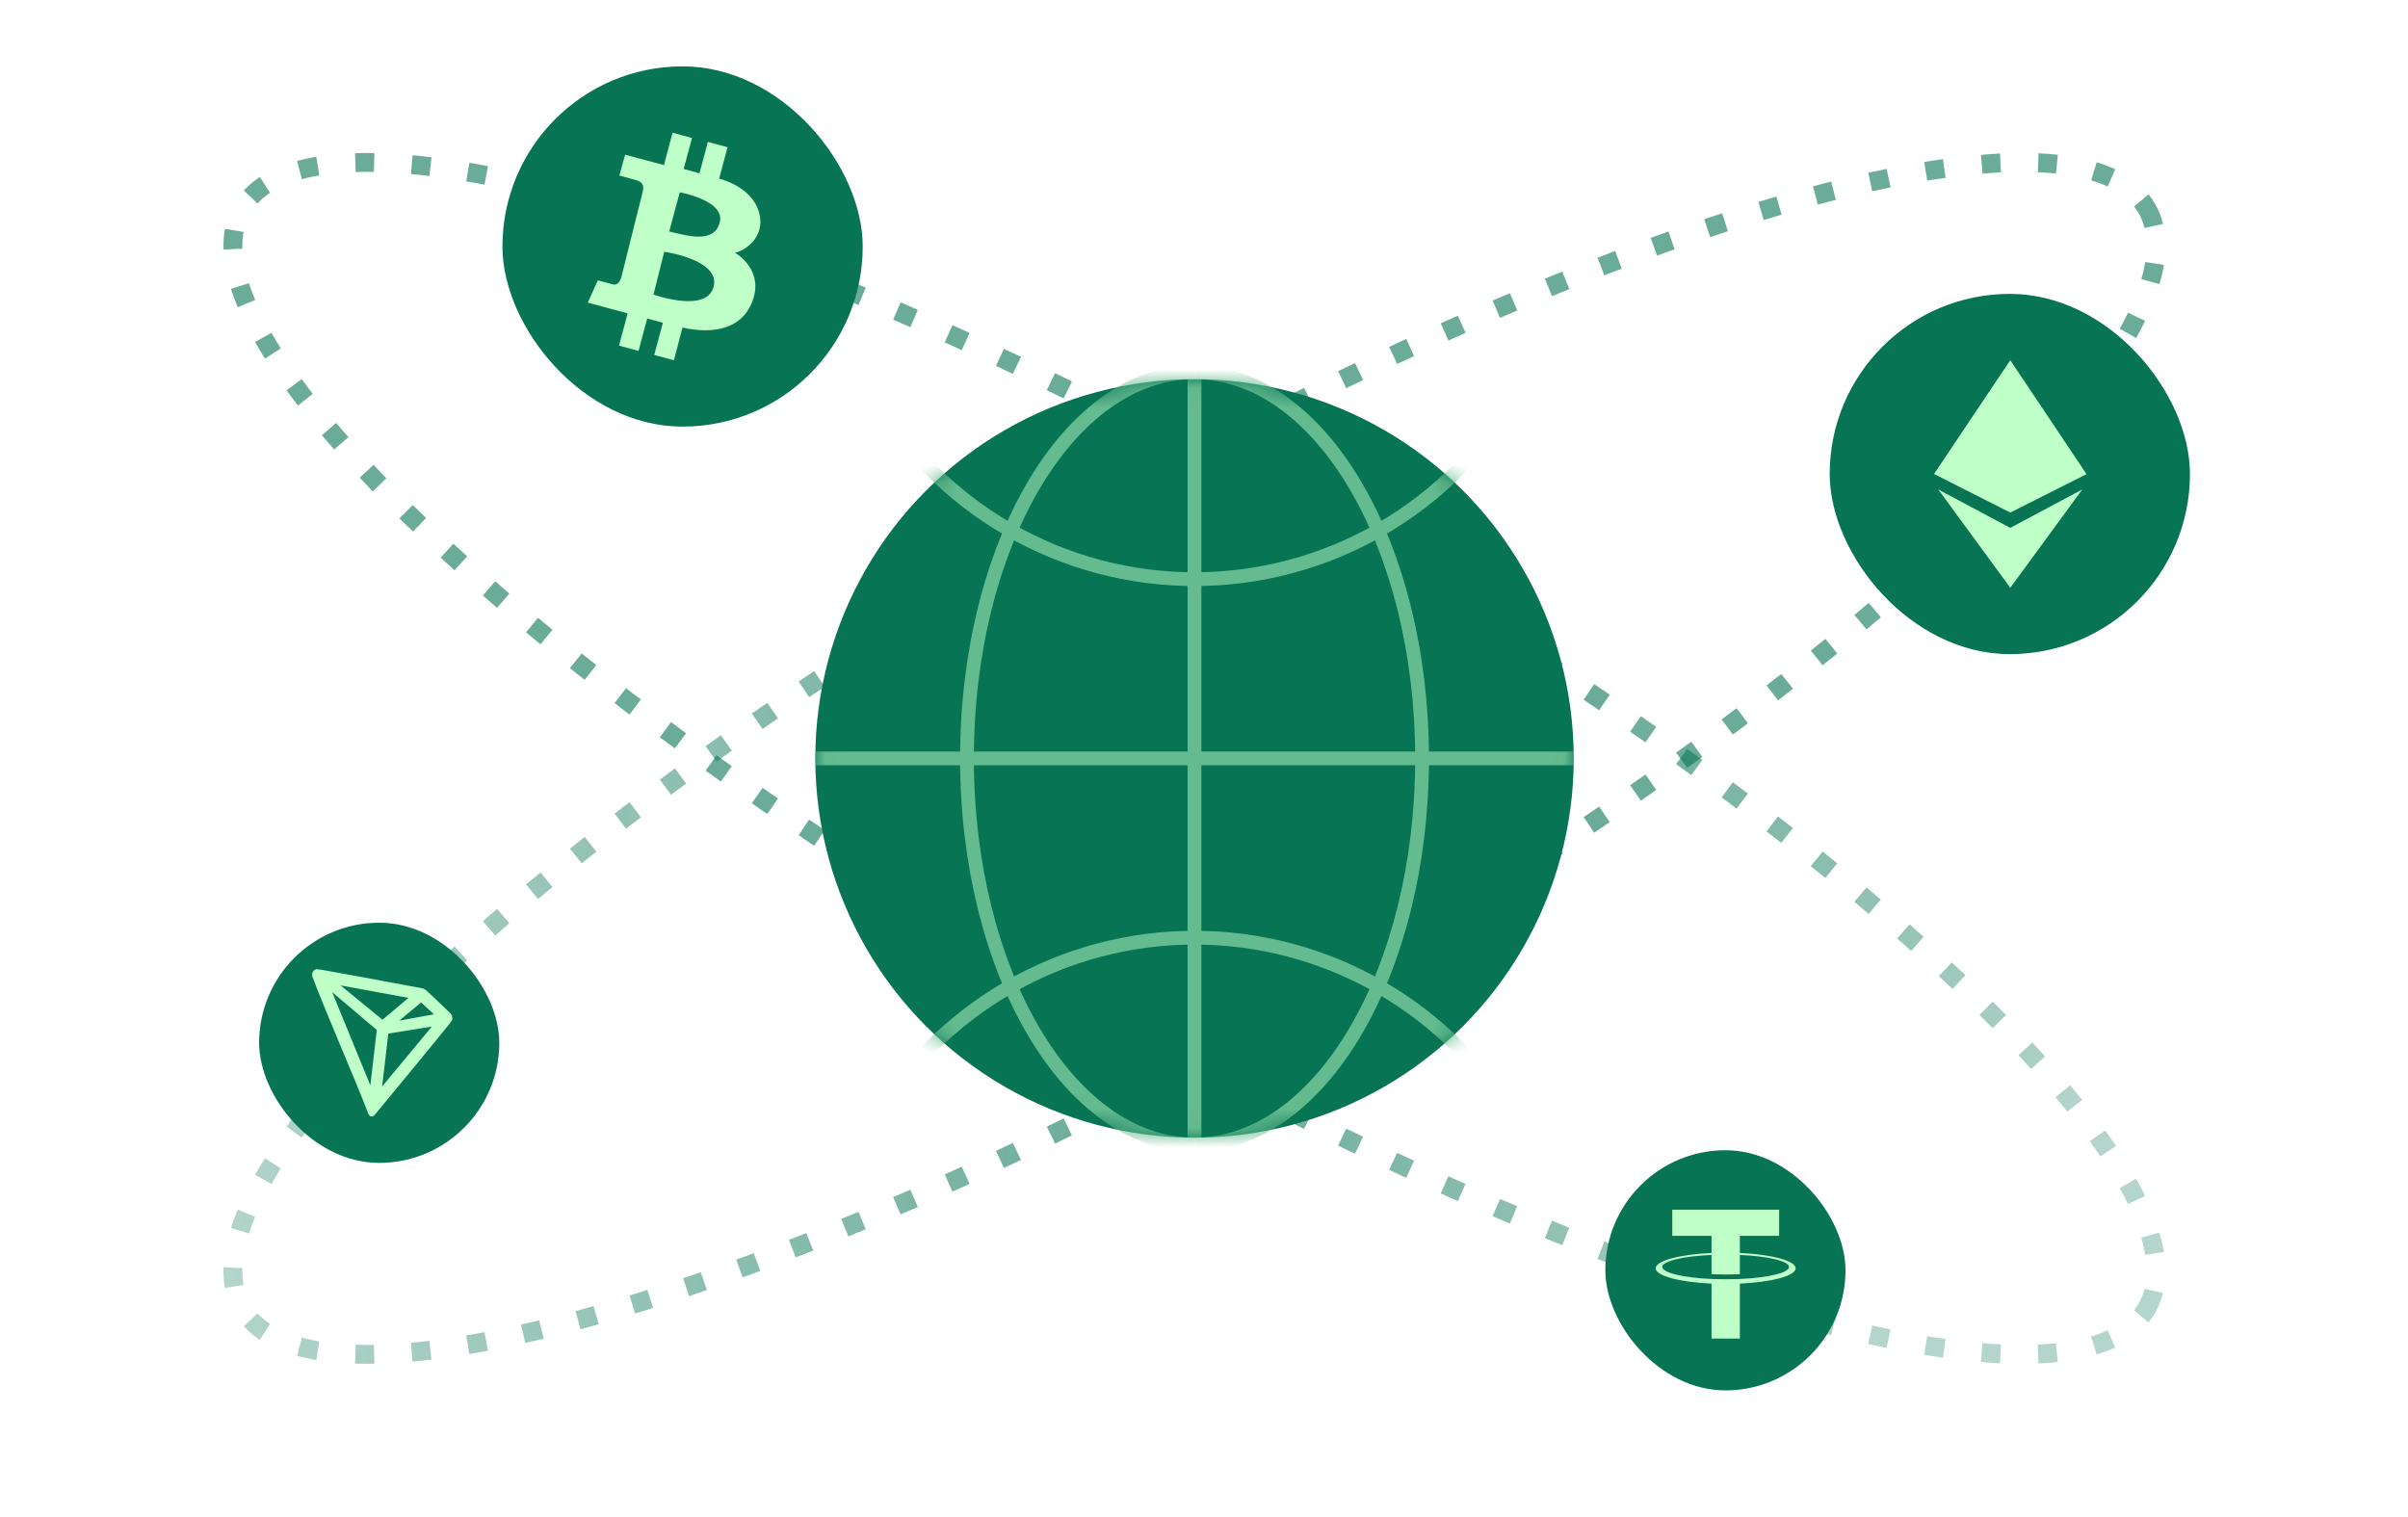
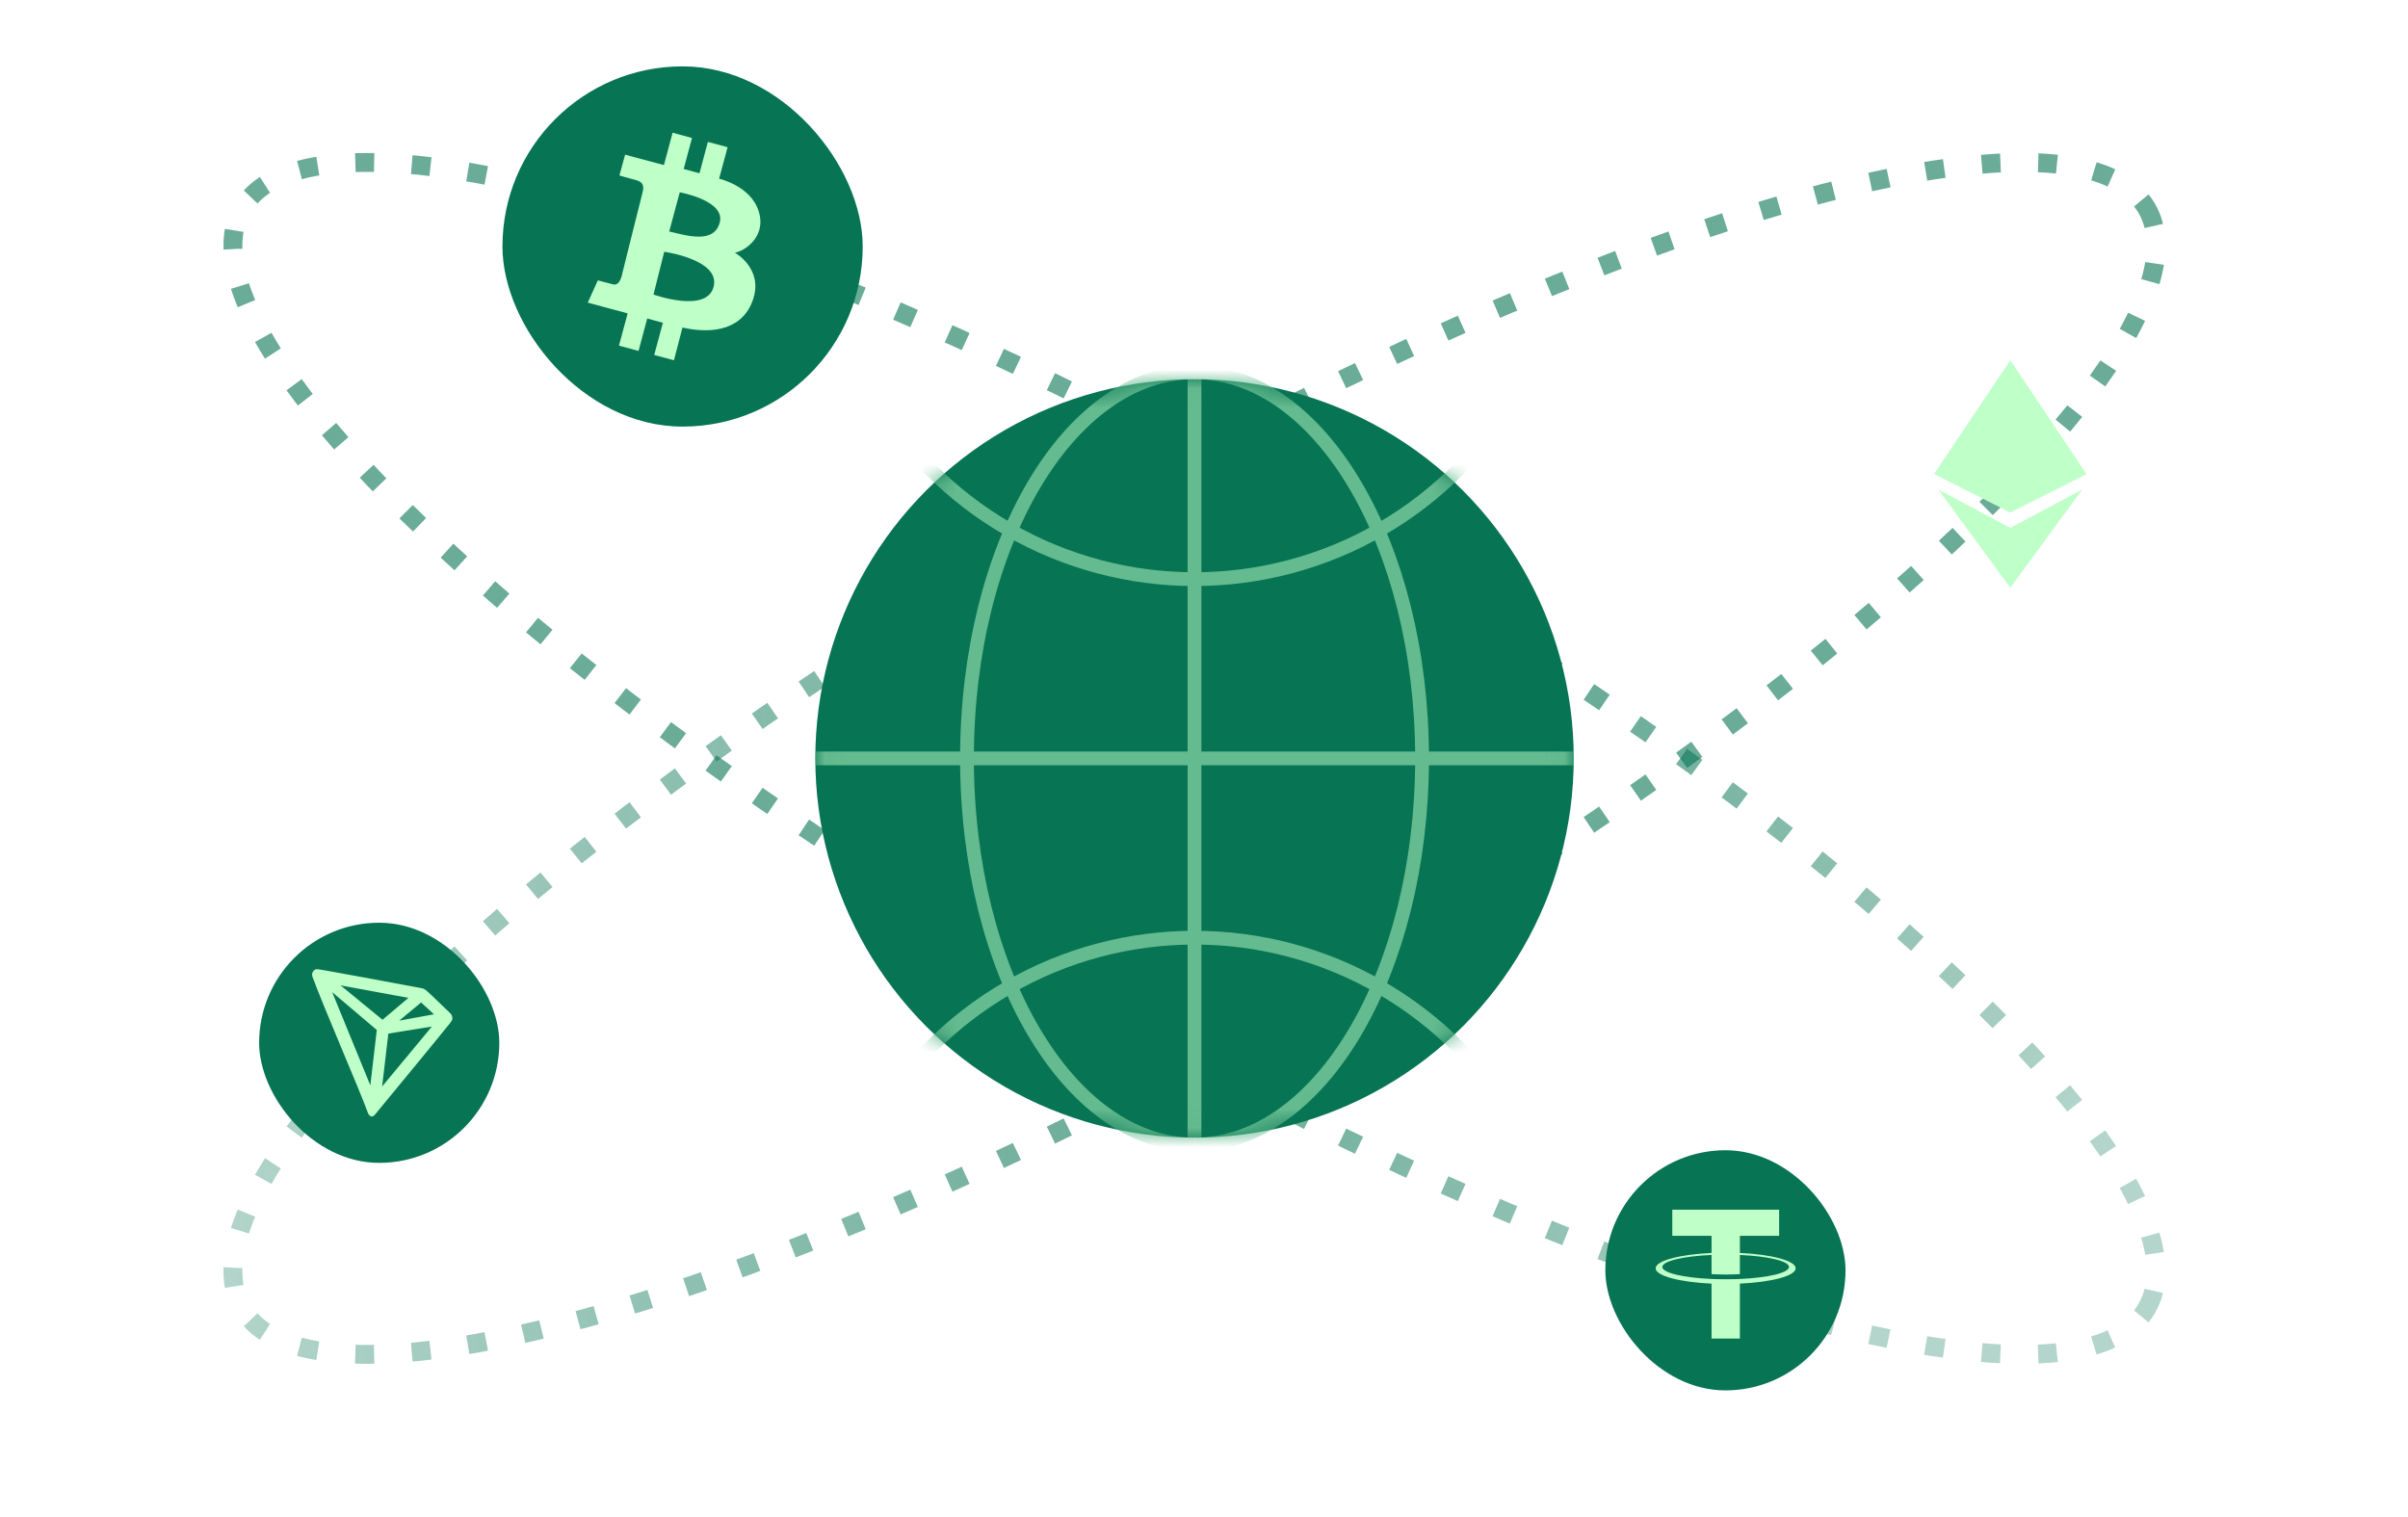
<svg xmlns="http://www.w3.org/2000/svg" width="127" height="80" viewBox="0 0 127 80" fill="none">
-   <rect width="127" height="80" fill="white" />
  <ellipse opacity="0.6" cx="58" cy="14" rx="58" ry="14" transform="matrix(0.866 0.5 0.5 -0.866 5.77 23.124)" stroke="url(#paint0_linear_6680_62695)" stroke-width="0.995" stroke-dasharray="0.99 1.99" />
  <ellipse opacity="0.6" cx="62.999" cy="40" rx="58" ry="14" transform="rotate(-30 62.999 40)" stroke="url(#paint1_linear_6680_62695)" stroke-width="0.995" stroke-dasharray="0.99 1.99" />
  <circle cx="63" cy="40.001" r="20" fill="#077453" />
  <mask id="mask0_6680_62695" style="mask-type:alpha" maskUnits="userSpaceOnUse" x="43" y="20" width="40" height="41">
    <circle cx="63" cy="40.001" r="20" fill="#BFFFC8" />
  </mask>
  <g mask="url(#mask0_6680_62695)">
    <circle cx="63" cy="10.91" r="19.636" stroke="#64BB8F" stroke-width="0.727" />
    <path d="M62.999 60.364C56.372 60.364 50.999 51.247 50.999 40C50.999 28.754 56.372 19.637 62.999 19.637" stroke="#64BB8F" stroke-width="0.727" />
    <path d="M63.001 60.364C69.628 60.364 75.001 51.247 75.001 40C75.001 28.754 69.628 19.637 63.001 19.637" stroke="#64BB8F" stroke-width="0.727" />
    <path d="M62.999 20C62.999 52.001 62.999 60.001 62.999 60.001" stroke="#64BB8F" stroke-width="0.727" />
    <path d="M43 40C75 40 83 40 83 40" stroke="#64BB8F" stroke-width="0.727" />
    <circle cx="63" cy="69.091" r="19.636" stroke="#64BB8F" stroke-width="0.727" />
  </g>
-   <rect x="96.5" y="15.5" width="19" height="19" rx="9.5" fill="#077453" />
  <path fill-rule="evenodd" clip-rule="evenodd" d="M106.024 19L108.035 22.003L110.045 25.008L106.024 27.033L102.004 25L104.014 21.996L106.024 19ZM106.024 27.842L102.227 25.816L106.024 31L109.822 25.816L106.024 27.842Z" fill="#BFFFC8" />
  <rect x="13.667" y="48.666" width="12.667" height="12.667" rx="6.333" fill="#077453" />
  <path d="M23.675 53.49C23.319 53.161 22.826 52.658 22.425 52.302L22.401 52.286C22.361 52.254 22.317 52.229 22.269 52.212C21.301 52.032 16.797 51.19 16.709 51.2C16.684 51.204 16.661 51.213 16.64 51.226L16.617 51.244C16.59 51.272 16.569 51.306 16.556 51.344L16.55 51.359V51.444V51.457C17.057 52.869 19.059 57.494 19.453 58.579C19.477 58.653 19.522 58.793 19.607 58.8H19.625C19.671 58.8 19.863 58.546 19.863 58.546C19.863 58.546 23.302 54.376 23.65 53.931C23.695 53.877 23.735 53.818 23.769 53.756C23.777 53.707 23.773 53.657 23.757 53.61C23.741 53.564 23.712 53.522 23.675 53.49ZM20.745 53.975L22.213 52.758L23.074 53.551L20.745 53.975ZM20.175 53.896L17.648 51.825L21.737 52.579L20.175 53.896ZM20.403 54.439L22.99 54.022L20.033 57.584L20.403 54.439ZM17.305 52.032L19.964 54.288L19.579 57.587L17.305 52.032Z" fill="#BFFFC8" stroke="#BFFFC8" stroke-width="0.173" />
  <rect x="84.667" y="60.666" width="12.667" height="12.667" rx="6.333" fill="#077453" />
  <path fill-rule="evenodd" clip-rule="evenodd" d="M91.763 67.456V67.455C91.721 67.458 91.504 67.471 91.021 67.471C90.635 67.471 90.363 67.459 90.268 67.455V67.456C88.782 67.391 87.672 67.132 87.672 66.822C87.672 66.513 88.782 66.254 90.268 66.188V67.198C90.365 67.205 90.643 67.222 91.028 67.222C91.489 67.222 91.72 67.203 91.763 67.199V66.189C93.246 66.255 94.353 66.513 94.353 66.822C94.353 67.132 93.246 67.39 91.763 67.456ZM91.763 66.083V65.179H93.833V63.8H88.198V65.179H90.268V66.083C88.586 66.16 87.321 66.493 87.321 66.893C87.321 67.292 88.586 67.624 90.268 67.702V70.6H91.763V67.701C93.442 67.624 94.704 67.291 94.704 66.893C94.704 66.494 93.442 66.161 91.763 66.083Z" fill="#BFFFC8" />
  <rect x="26.5" y="3.5" width="19" height="19" rx="9.5" fill="#077453" />
  <path fill-rule="evenodd" clip-rule="evenodd" d="M32.968 8.158L35.016 8.706L35.473 7L36.497 7.278L36.057 8.913L36.892 9.138L37.333 7.484L38.375 7.763L37.926 9.425C37.926 9.425 39.627 9.802 40.028 11.186C40.428 12.569 39.148 13.296 38.752 13.324C38.752 13.324 40.243 14.141 39.731 15.749C39.219 17.357 37.648 17.645 35.994 17.276L35.545 19L34.504 18.721L34.961 17.024L34.135 16.799L33.677 18.508L32.644 18.23L33.102 16.529L31 15.962L31.53 14.786C31.53 14.786 32.123 14.948 32.347 15.001C32.572 15.055 32.716 14.822 32.779 14.588C32.842 14.355 33.794 10.488 33.884 10.17C33.974 9.852 33.937 9.603 33.56 9.505C33.182 9.407 32.669 9.254 32.669 9.254L32.968 8.158ZM35.033 13.278L34.466 15.533C34.466 15.533 37.278 16.548 37.638 15.12C37.997 13.691 35.033 13.278 35.033 13.278ZM35.294 12.209L35.851 10.143C35.851 10.143 38.258 10.574 37.962 11.724C37.665 12.873 36.246 12.432 35.294 12.209Z" fill="#BFFFC8" />
  <defs>
    <linearGradient id="paint0_linear_6680_62695" x1="71.576" y1="15.487" x2="105.044" y2="6.52" gradientUnits="userSpaceOnUse">
      <stop stop-color="#077453" />
      <stop offset="0.987" stop-color="#077453" stop-opacity="0.5" />
    </linearGradient>
    <linearGradient id="paint1_linear_6680_62695" x1="54.652" y1="48.46" x2="8.984" y2="25.558" gradientUnits="userSpaceOnUse">
      <stop stop-color="#077453" />
      <stop offset="0.987" stop-color="#077453" stop-opacity="0.5" />
    </linearGradient>
  </defs>
</svg>